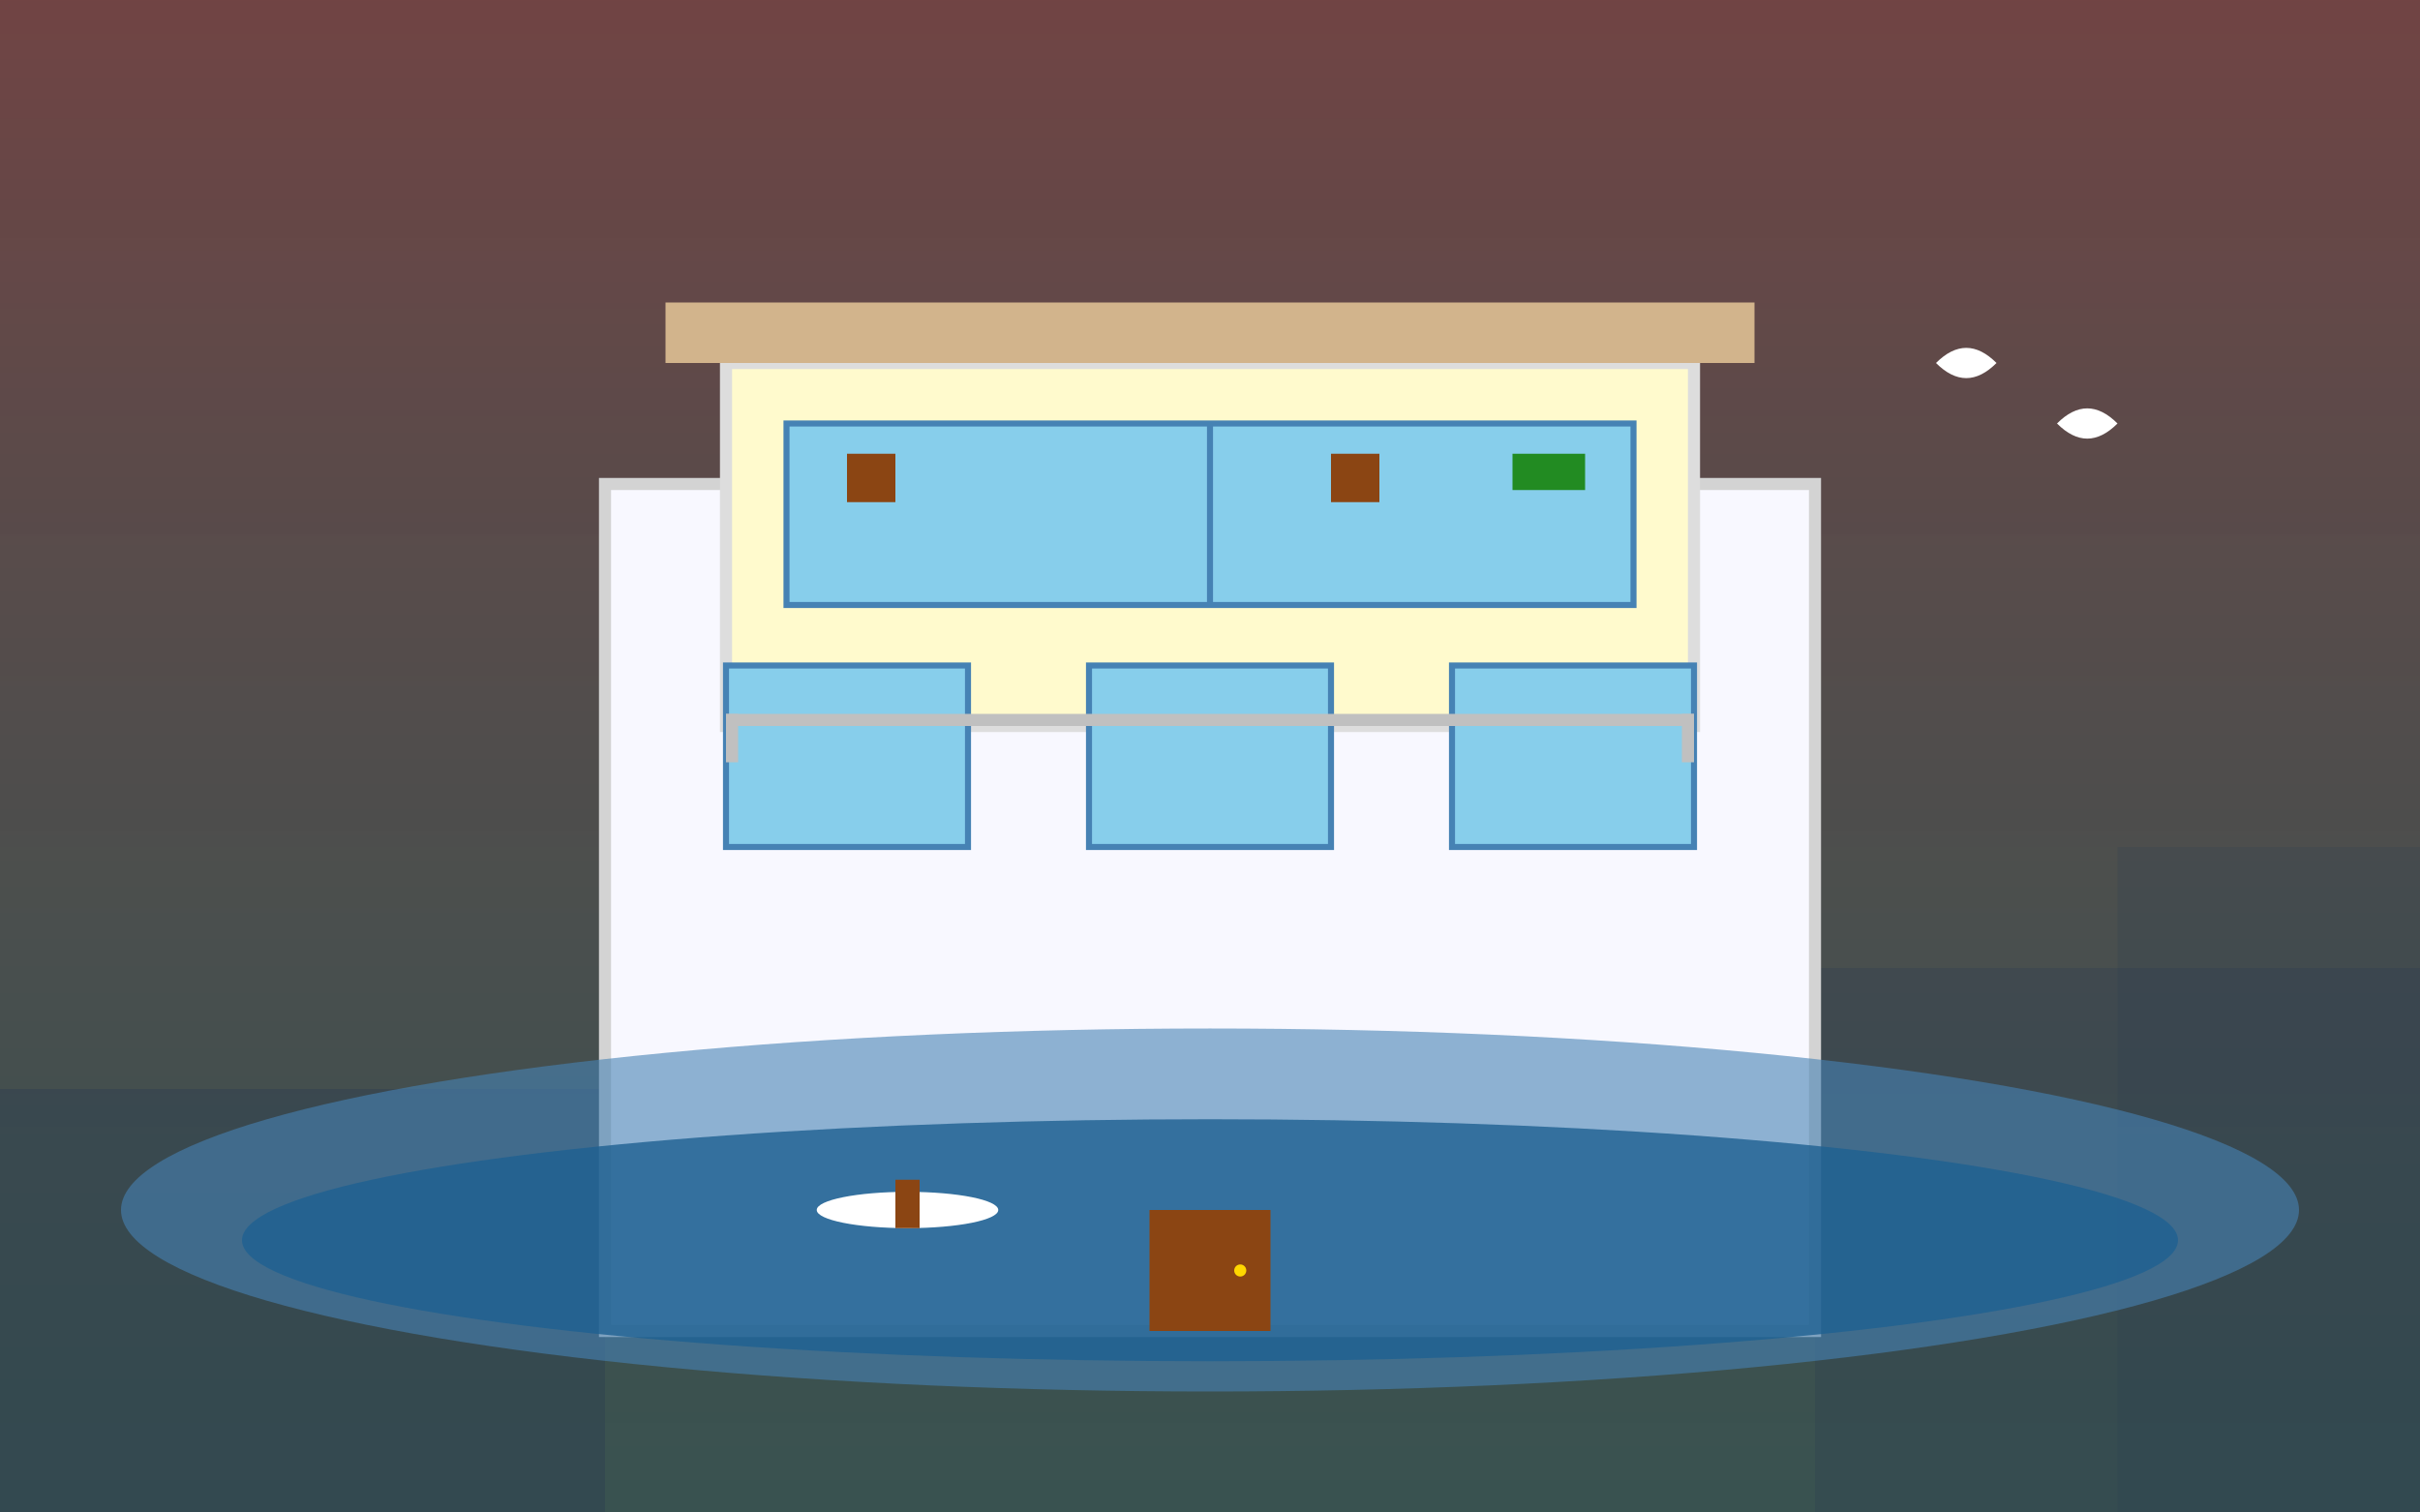
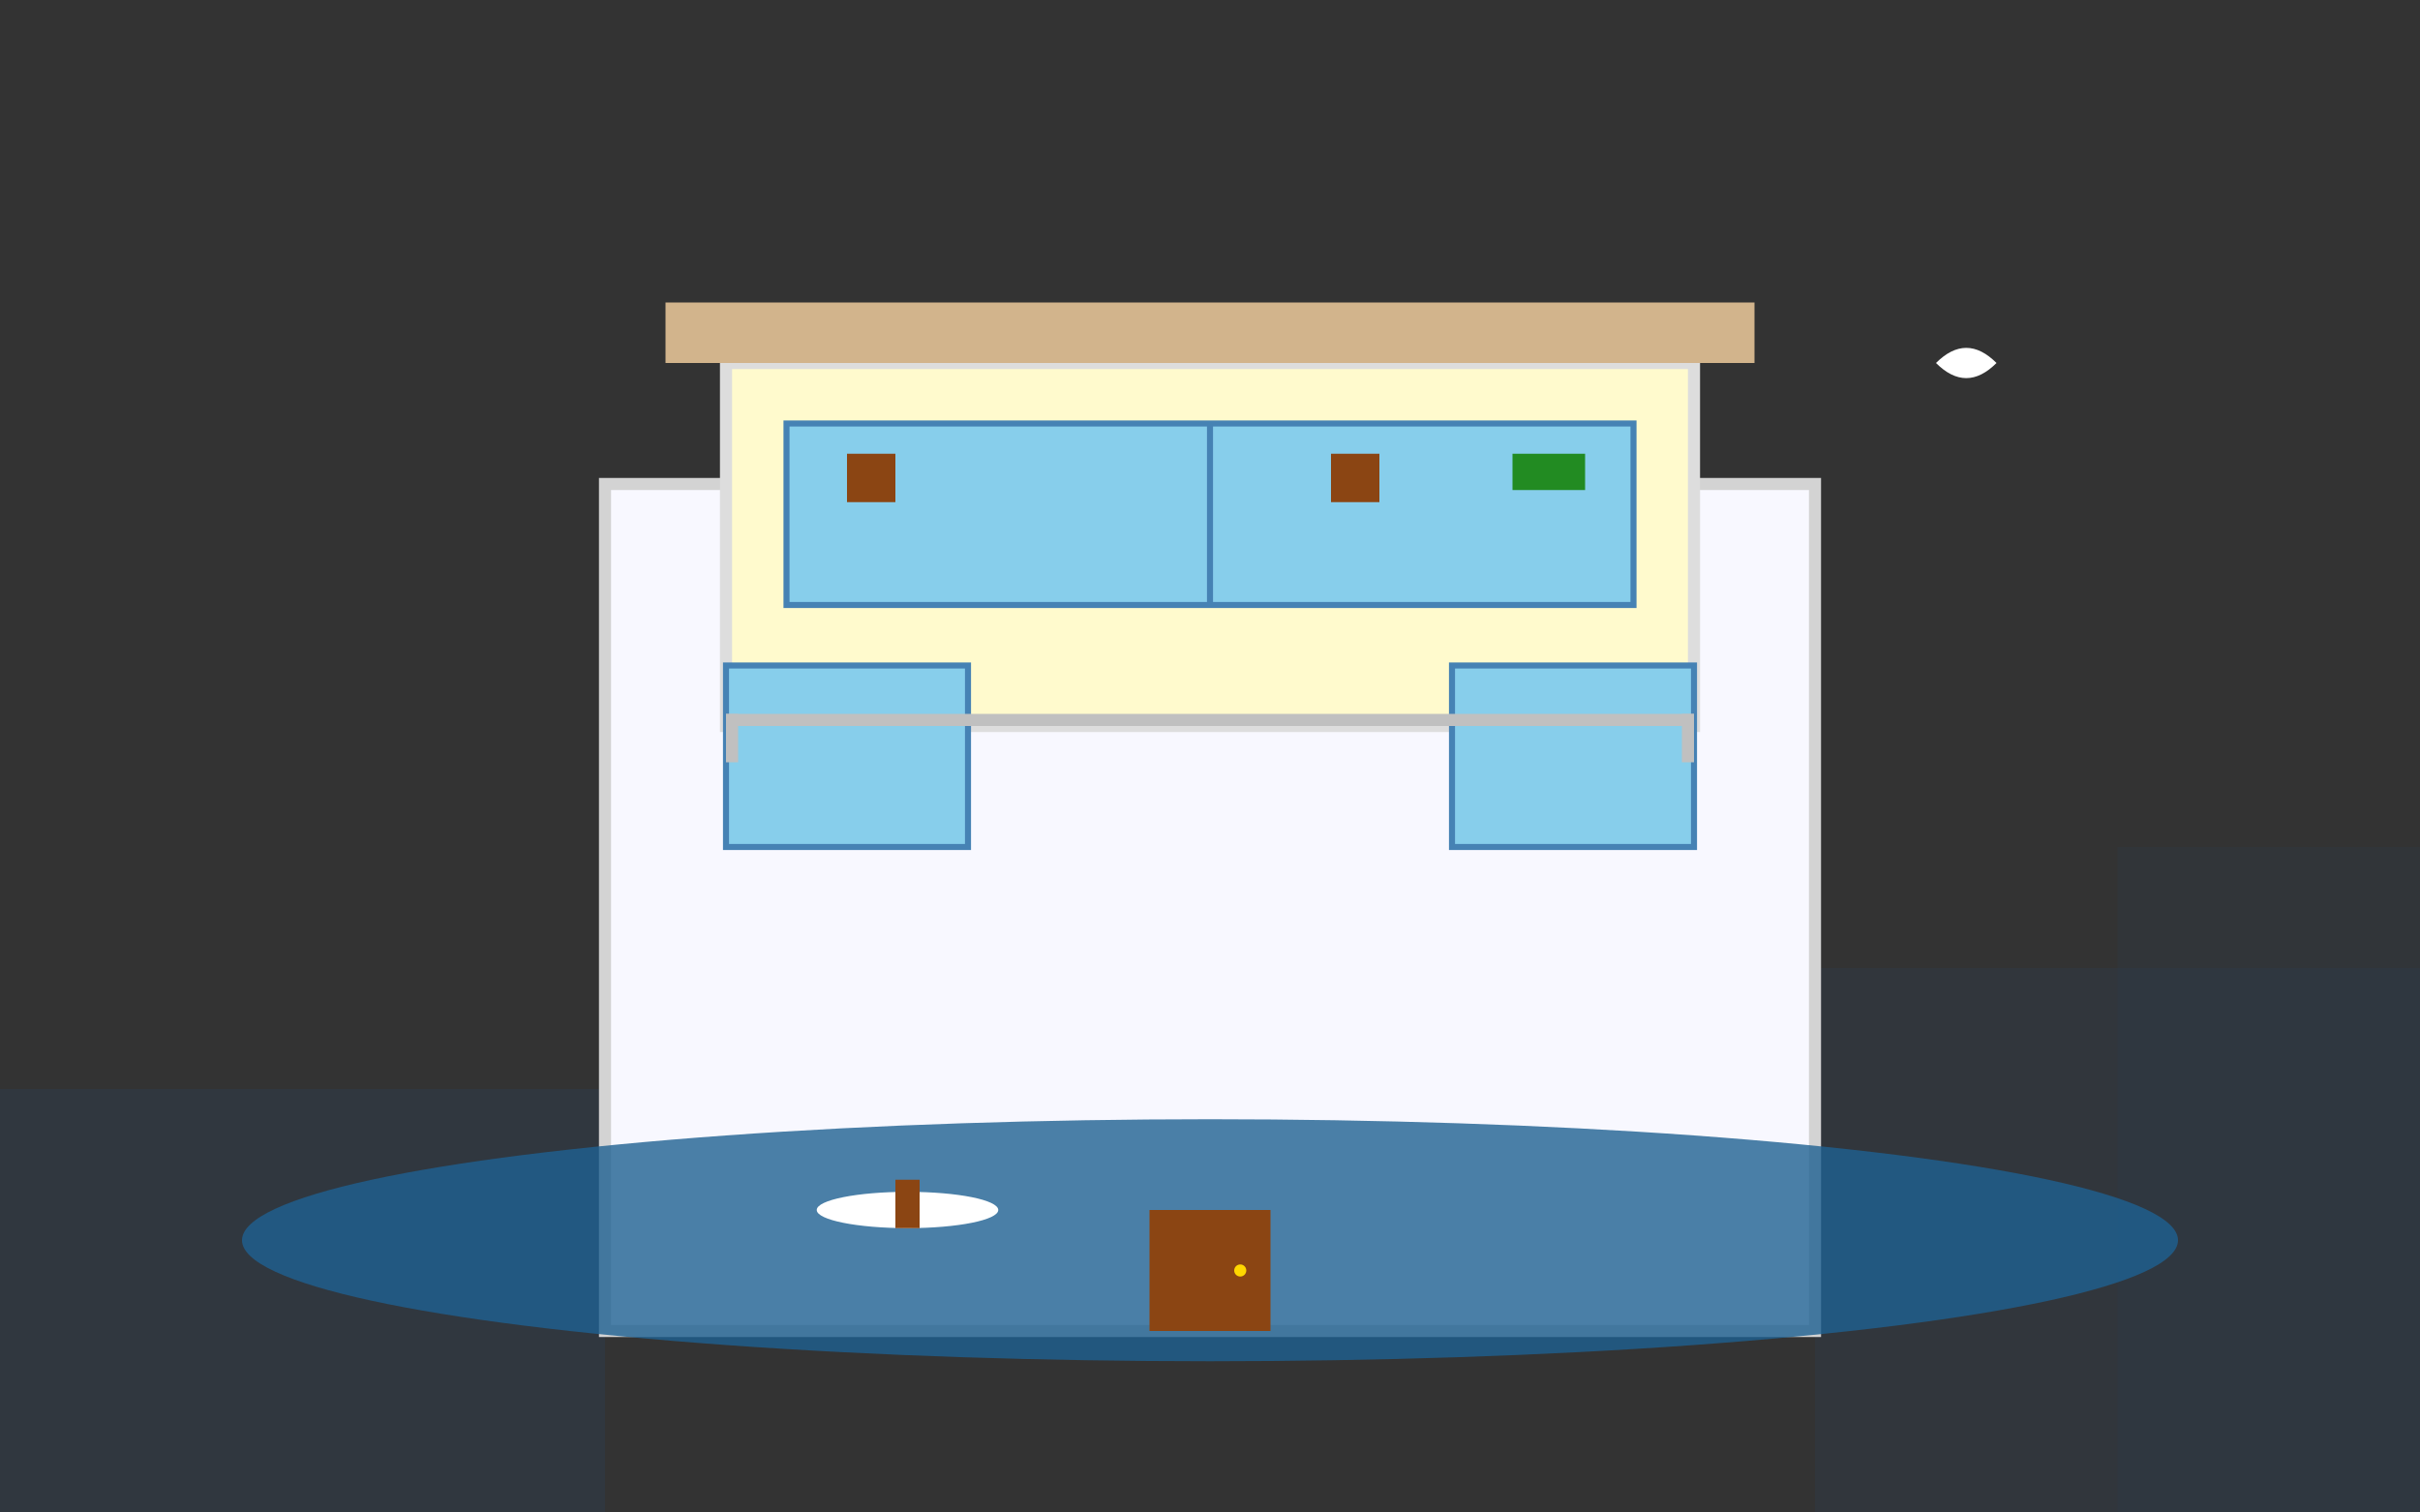
<svg xmlns="http://www.w3.org/2000/svg" width="400" height="250" viewBox="0 0 400 250" fill="none">
  <rect x="0" y="0" width="400" height="250" fill="#333333" stroke="none" />
  <defs>
    <linearGradient id="skyGradient2" x1="0%" y1="0%" x2="0%" y2="100%">
      <stop offset="0%" style="stop-color:#FF6B6B;stop-opacity:0.3" />
      <stop offset="100%" style="stop-color:#4ECDC4;stop-opacity:0.2" />
    </linearGradient>
  </defs>
-   <rect width="400" height="250" fill="url(#skyGradient2)" />
  <rect x="0" y="180" width="100" height="70" fill="#2C3E50" opacity="0.4" />
  <rect x="300" y="160" width="100" height="90" fill="#2C3E50" opacity="0.3" />
  <rect x="350" y="140" width="50" height="110" fill="#2C3E50" opacity="0.2" />
  <rect x="100" y="80" width="200" height="140" fill="#F8F8FF" stroke="#D3D3D3" stroke-width="2" />
  <rect x="120" y="60" width="160" height="60" fill="#FFFACD" stroke="#DDD" stroke-width="2" />
  <rect x="110" y="50" width="180" height="10" fill="#D2B48C" />
  <rect x="130" y="70" width="140" height="30" fill="#87CEEB" stroke="#4682B4" stroke-width="1" />
  <line x1="200" y1="70" x2="200" y2="100" stroke="#4682B4" stroke-width="1" />
  <rect x="120" y="110" width="40" height="30" fill="#87CEEB" stroke="#4682B4" stroke-width="1" />
-   <rect x="180" y="110" width="40" height="30" fill="#87CEEB" stroke="#4682B4" stroke-width="1" />
  <rect x="240" y="110" width="40" height="30" fill="#87CEEB" stroke="#4682B4" stroke-width="1" />
  <rect x="120" y="118" width="160" height="2" fill="#C0C0C0" />
  <rect x="120" y="118" width="2" height="8" fill="#C0C0C0" />
  <rect x="278" y="118" width="2" height="8" fill="#C0C0C0" />
  <rect x="140" y="75" width="8" height="8" fill="#8B4513" />
  <rect x="220" y="75" width="8" height="8" fill="#8B4513" />
  <rect x="250" y="75" width="12" height="6" fill="#228B22" />
-   <ellipse cx="200" cy="200" rx="180" ry="30" fill="#4682B4" opacity="0.6" />
  <ellipse cx="200" cy="205" rx="160" ry="20" fill="#1E6091" opacity="0.8" />
  <ellipse cx="150" cy="200" rx="15" ry="3" fill="#FFFFFF" />
  <rect x="148" y="195" width="4" height="8" fill="#8B4513" />
  <path d="M320 60 Q325 55 330 60 Q325 65 320 60" fill="#FFFFFF" />
-   <path d="M340 70 Q345 65 350 70 Q345 75 340 70" fill="#FFFFFF" />
+   <path d="M340 70 Q345 75 340 70" fill="#FFFFFF" />
  <rect x="190" y="200" width="20" height="20" fill="#8B4513" />
  <circle cx="205" cy="210" r="1" fill="#FFD700" />
</svg>